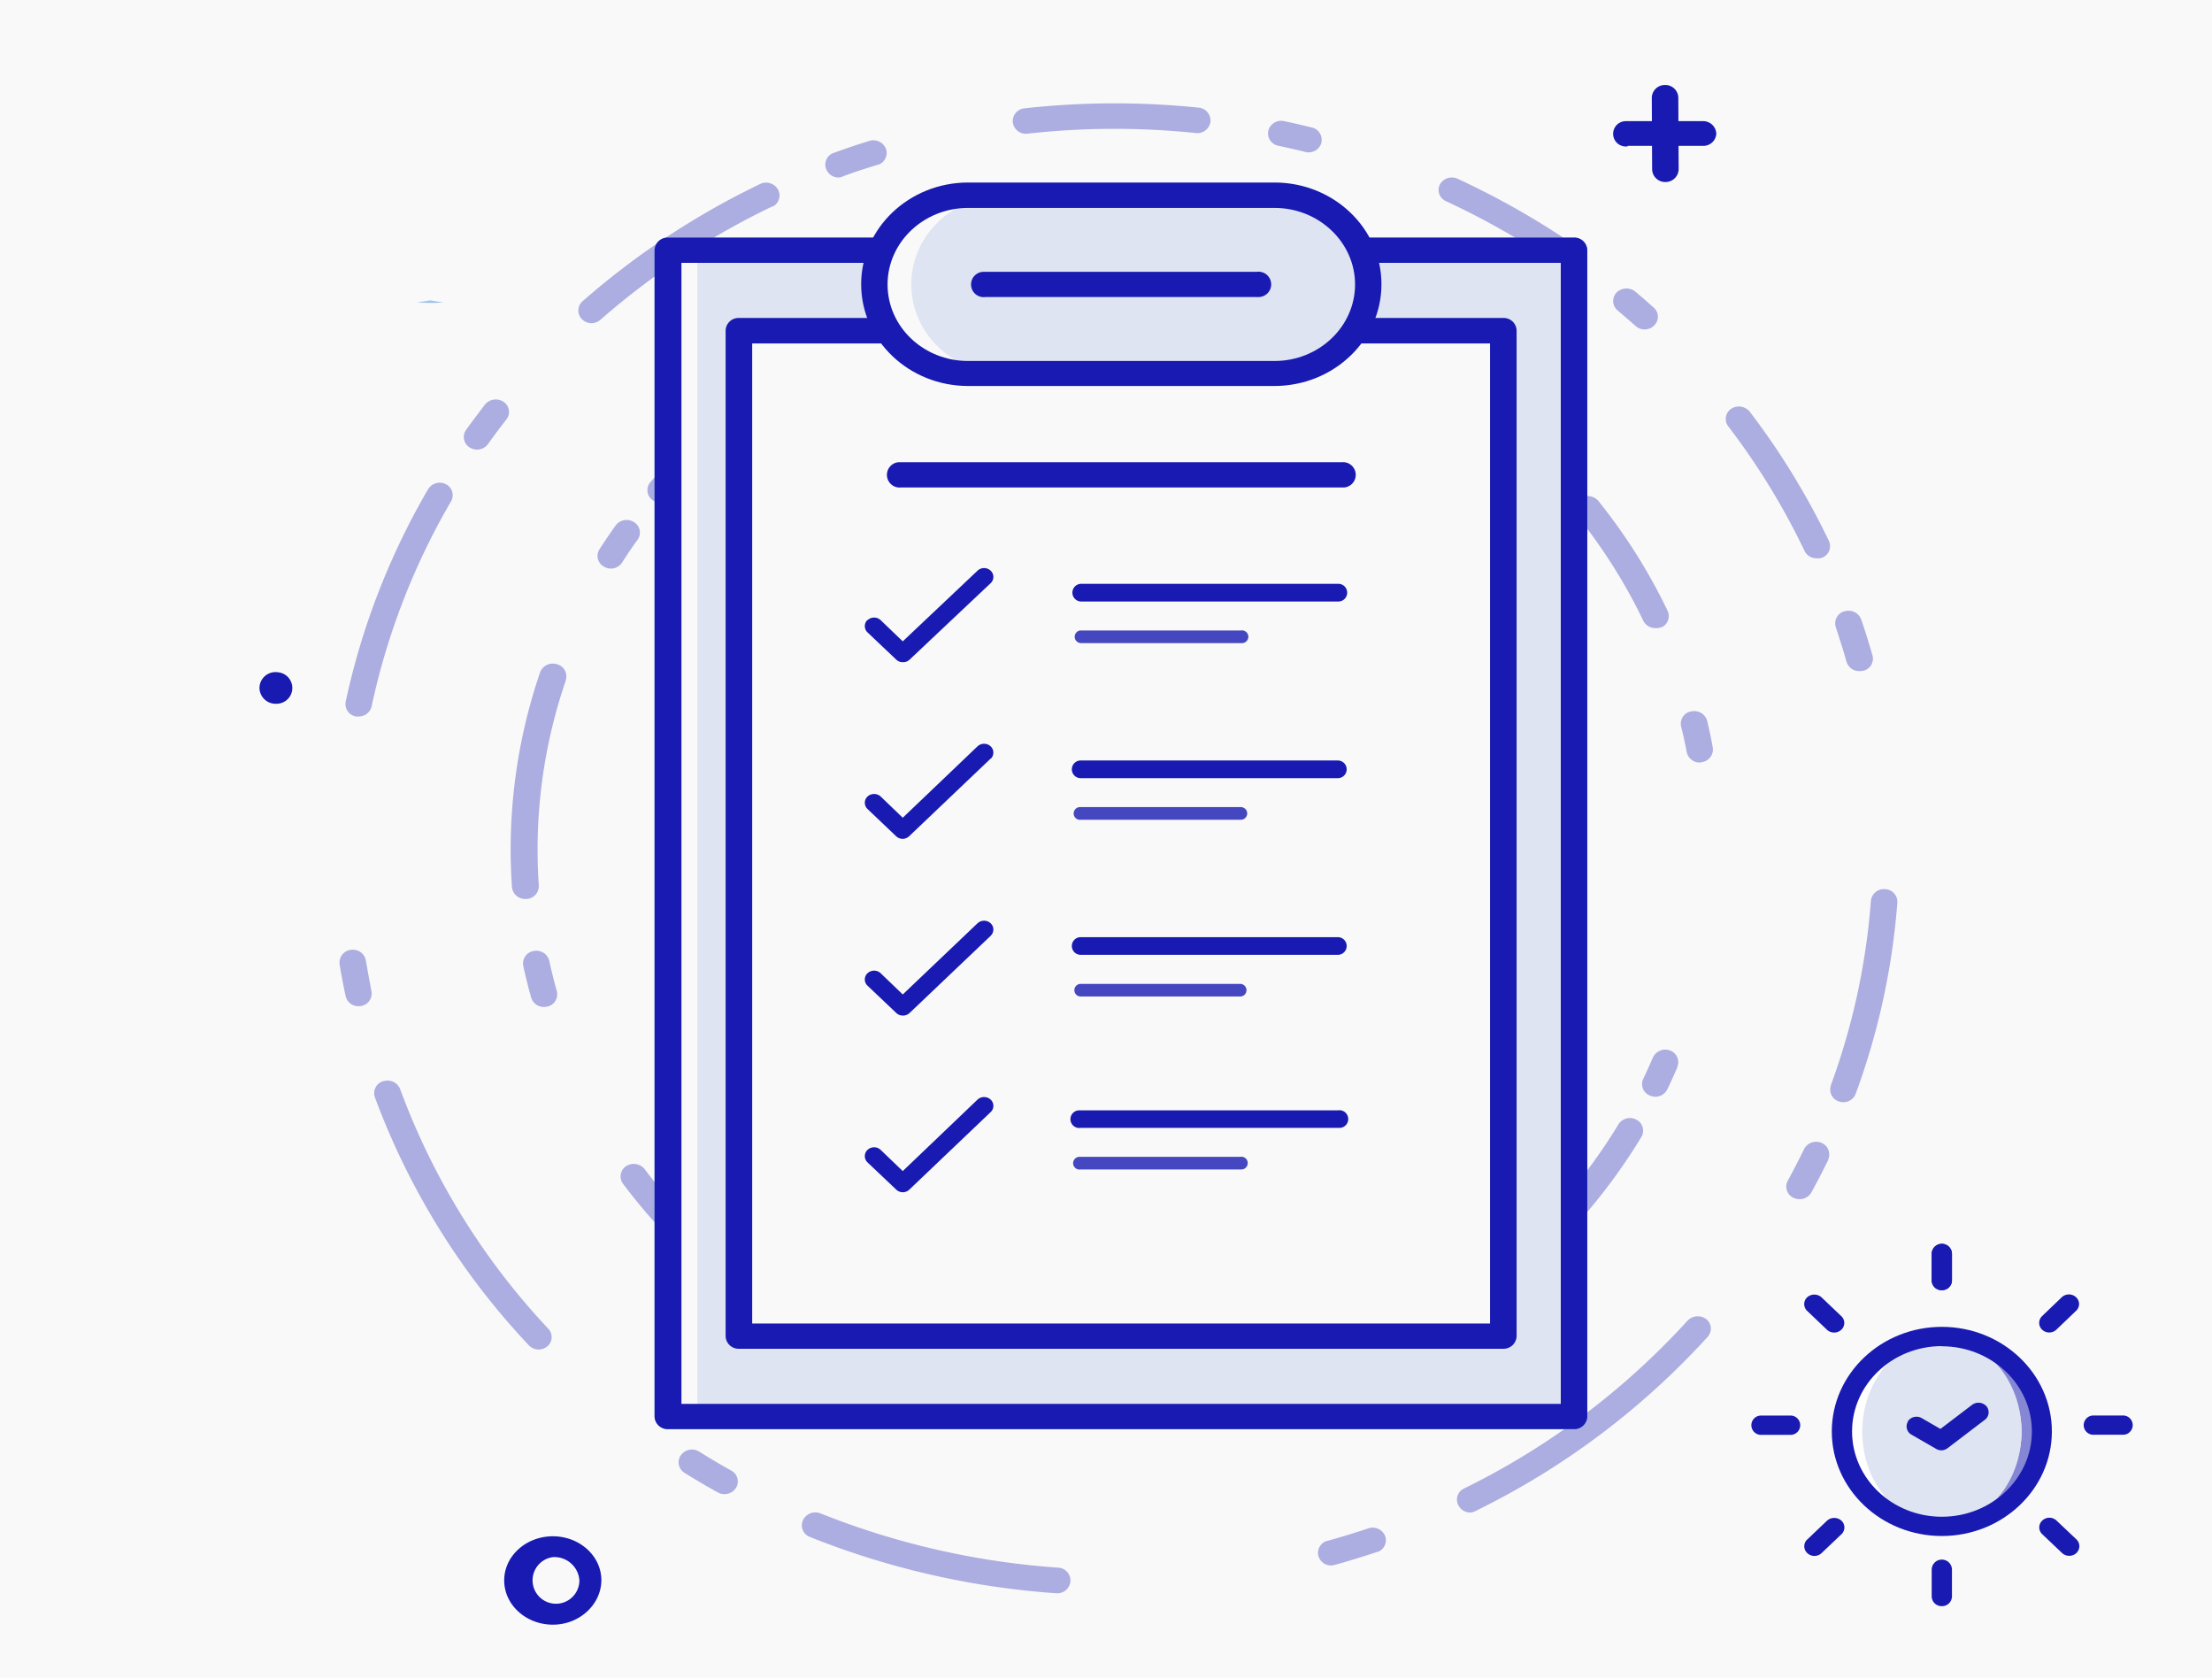
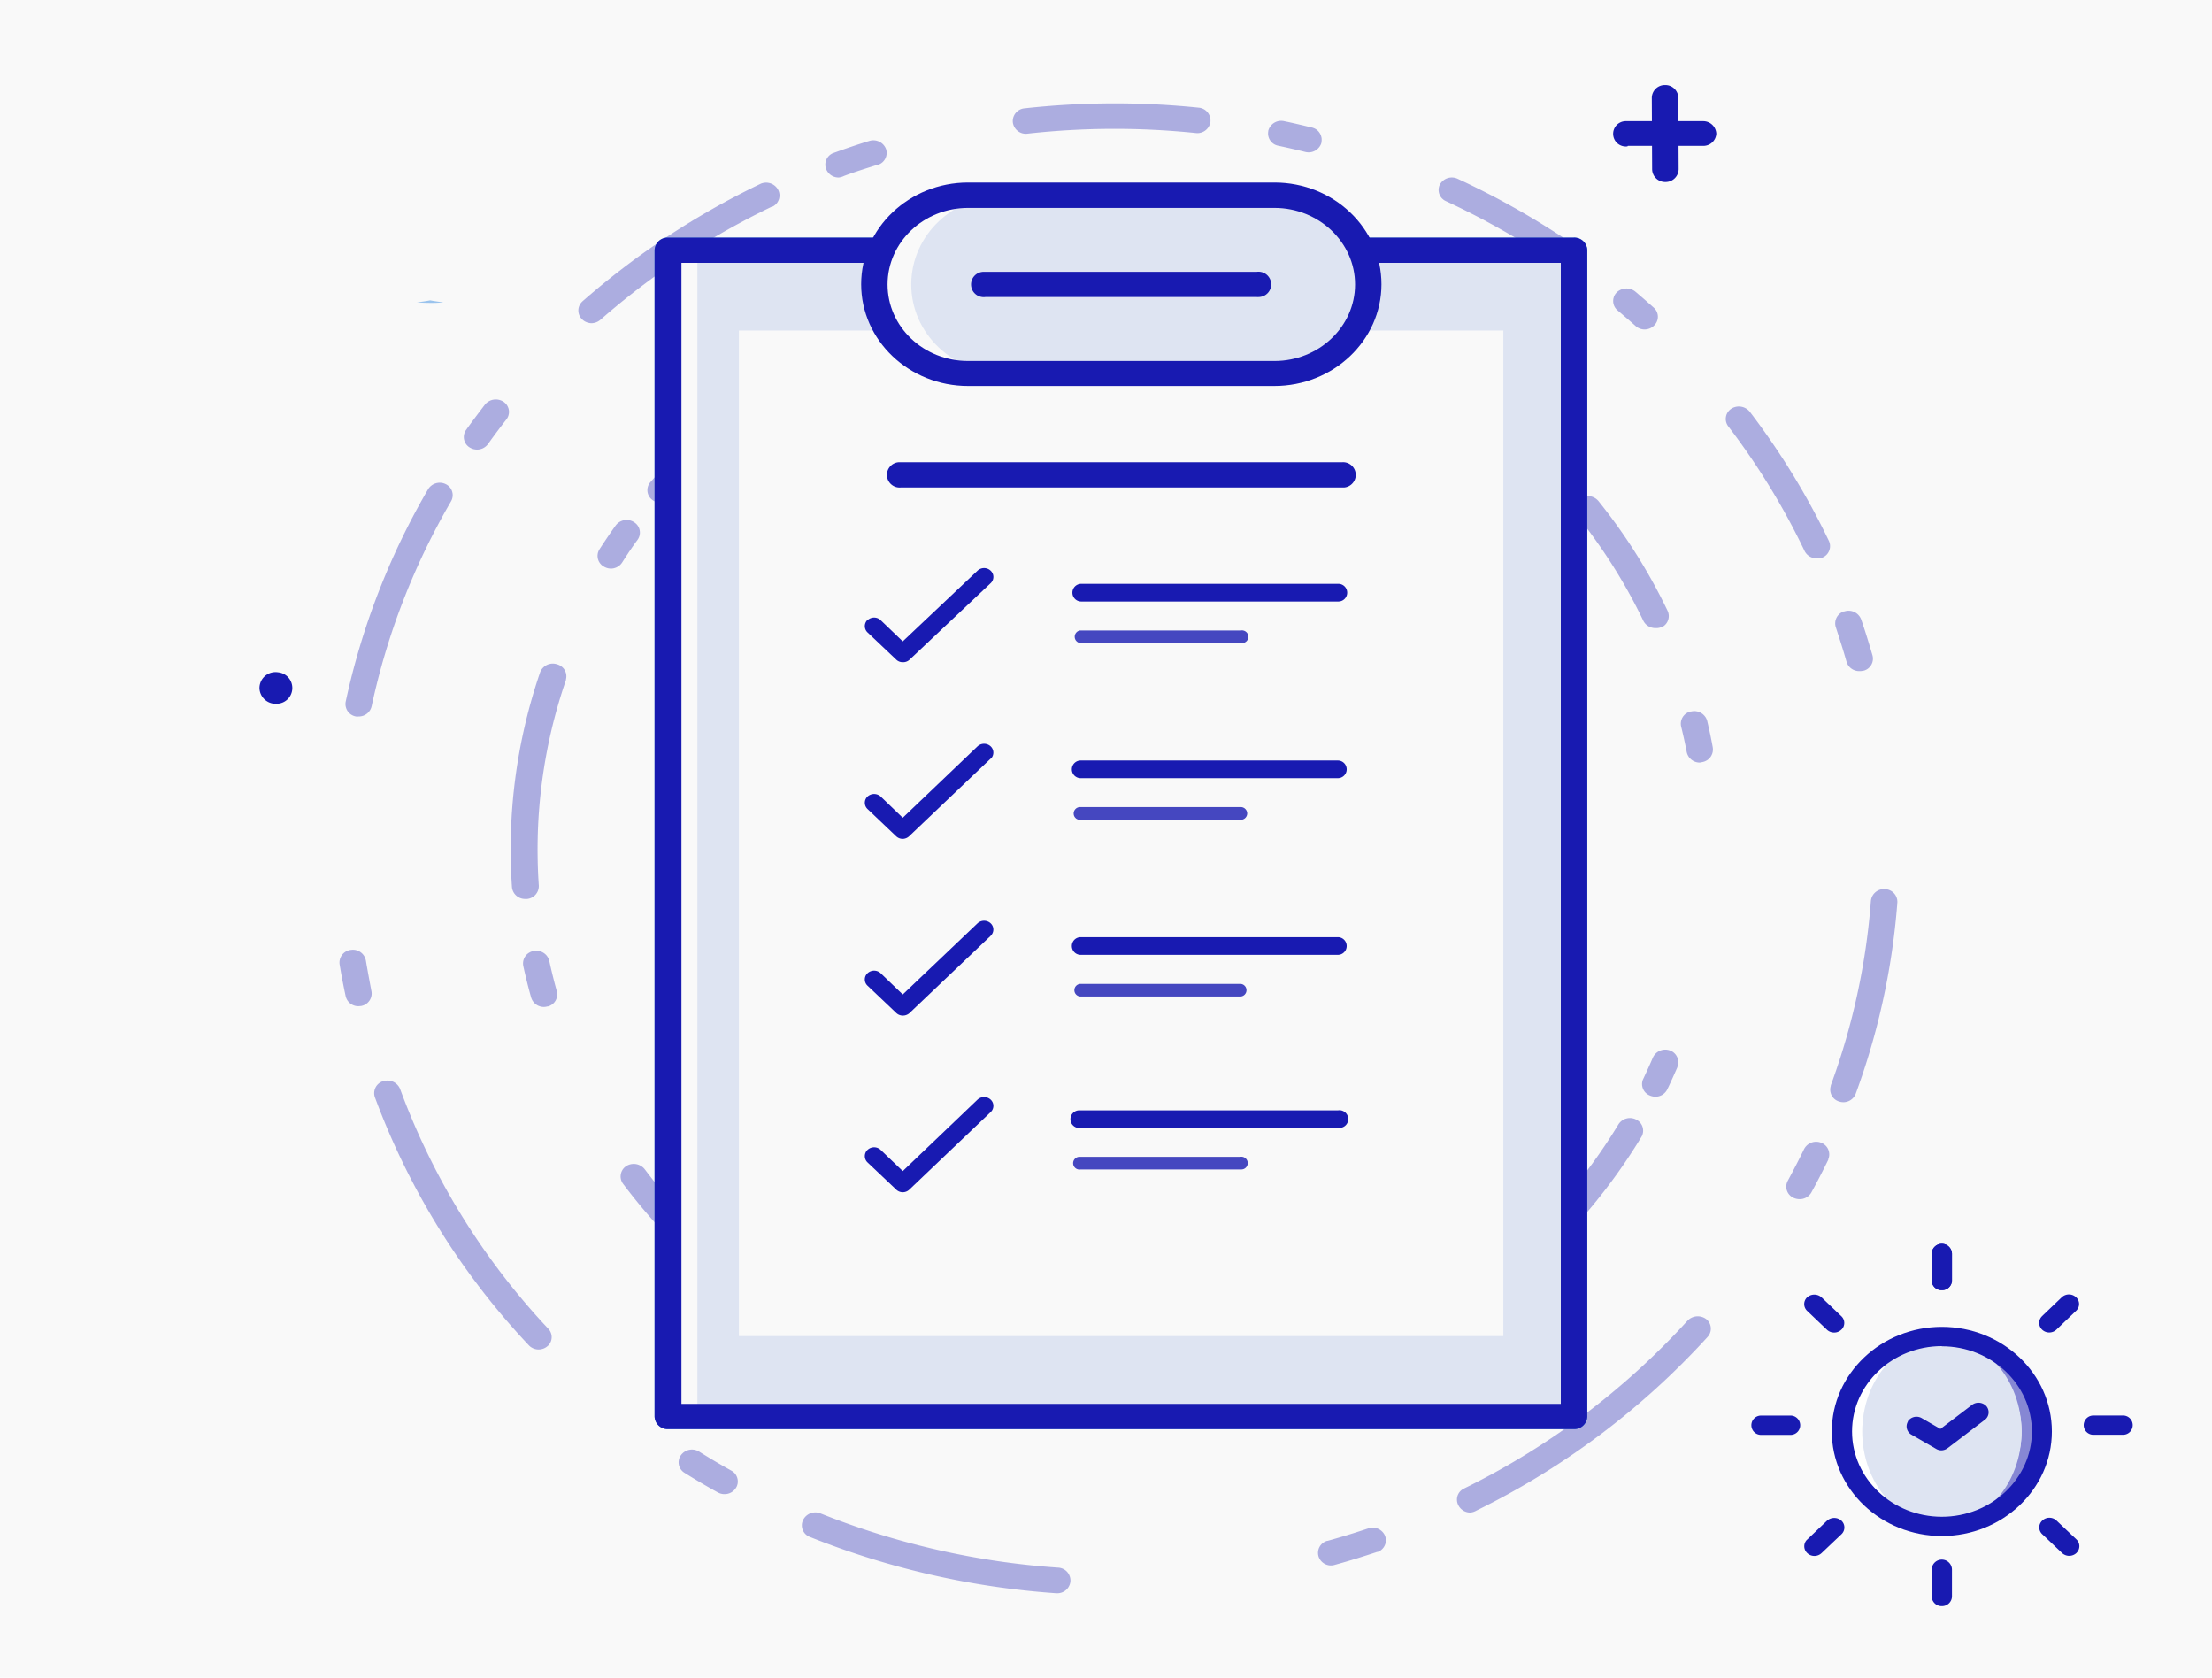
<svg xmlns="http://www.w3.org/2000/svg" viewBox="0 0 393 298">
  <g id="Layer_2" data-name="Layer 2">
    <g id="Layer_1-2" data-name="Layer 1">
      <g id="_ëîé_2" data-name=" ëîé 2">
        <rect width="393" height="298" fill="#f9f9f9" />
      </g>
      <g opacity="0.34">
        <path d="M108.57,101a2.5,2.5,0,0,1-1.25-.34,2.18,2.18,0,0,1-.87-3l.08-.13c.91-1.4,1.87-2.82,2.85-4.19a2.42,2.42,0,0,1,3.27-.59,2.17,2.17,0,0,1,.71,3,.83.83,0,0,1-.08.12c-.94,1.26-1.86,2.66-2.72,4A2.41,2.41,0,0,1,108.57,101Z" fill="#181ab1" />
        <path d="M117.37,89.28a2.36,2.36,0,0,1-1.51-.51,2.16,2.16,0,0,1-.41-3l.1-.12a106,106,0,0,1,20.66-18.2,2.51,2.51,0,0,1,3.29.54,2.17,2.17,0,0,1-.44,3l-.13.09a100.06,100.06,0,0,0-19.75,17.39A2.37,2.37,0,0,1,117.37,89.28Z" fill="#181ab1" />
        <path d="M169.2,57.07A2.34,2.34,0,0,1,167,55.45a2.22,2.22,0,0,1,1.51-2.75l.09,0c1.73-.47,3.48-.91,5.22-1.25a2.35,2.35,0,0,1,2.84,1.67A2.21,2.21,0,0,1,175,55.75l-.1,0c-1.65.38-3.34.81-5,1.26A2.64,2.64,0,0,1,169.2,57.07Z" fill="#181ab1" />
        <path d="M186.07,53.82a2.31,2.31,0,0,1-2.33-2,2.25,2.25,0,0,1,2-2.5h.08A112.25,112.25,0,0,1,207.41,49a2.28,2.28,0,0,1,2.15,2.39v0a2.34,2.34,0,0,1-2.51,2,108,108,0,0,0-20.66.33Z" fill="#181ab1" />
        <path d="M229.62,57.64a2.42,2.42,0,0,1-.7-.1c-1-.31-2.12-.61-3.17-.89A2.23,2.23,0,0,1,224.08,54l0-.08a2.39,2.39,0,0,1,2.9-1.56c1.11.29,2.22.61,3.33.93A2.22,2.22,0,0,1,231.88,56v0A2.33,2.33,0,0,1,229.62,57.64Z" fill="#181ab1" />
        <path d="M255.62,69.22a2.53,2.53,0,0,1-1.26-.37,105.55,105.55,0,0,0-15.86-8A2.23,2.23,0,0,1,237.21,58l0-.07a2.42,2.42,0,0,1,3.1-1.25A110.38,110.38,0,0,1,256.92,65a2.18,2.18,0,0,1,.77,3,.41.41,0,0,1-.07.11A2.41,2.41,0,0,1,255.62,69.22Z" fill="#181ab1" />
        <path d="M274.58,84.11a2.47,2.47,0,0,1-1.71-.69c-.85-.85-1.74-1.7-2.63-2.51a2.17,2.17,0,0,1-.11-3.07l.11-.1a2.42,2.42,0,0,1,3.32,0c.95.85,1.86,1.74,2.76,2.63a2.16,2.16,0,0,1,.05,3.06l-.12.11A2.53,2.53,0,0,1,274.58,84.11Z" fill="#181ab1" />
        <path d="M294.13,111.56a2.36,2.36,0,0,1-2.14-1.25,97.15,97.15,0,0,0-11.76-18.67,2.16,2.16,0,0,1,.31-3l.13-.1a2.51,2.51,0,0,1,3.3.43,100.69,100.69,0,0,1,12.31,19.53,2.2,2.2,0,0,1-1.06,2.92l-.11,0A2.32,2.32,0,0,1,294.13,111.56Z" fill="#181ab1" />
        <path d="M302,135.45a2.36,2.36,0,0,1-2.32-1.85c-.29-1.52-.61-3-1-4.56a2.23,2.23,0,0,1,1.66-2.66l.1,0A2.38,2.38,0,0,1,303.3,128c.37,1.57.72,3.18,1,4.76a2.27,2.27,0,0,1-1.86,2.6h0Z" fill="#181ab1" />
        <path d="M294.11,194.8a2.55,2.55,0,0,1-1-.22,2.18,2.18,0,0,1-1.21-2.84l.06-.12c.59-1.25,1.16-2.51,1.7-3.76a2.42,2.42,0,0,1,3.08-1.26,2.2,2.2,0,0,1,1.29,2.82.49.49,0,0,1,0,.11c-.55,1.25-1.15,2.62-1.78,3.91A2.35,2.35,0,0,1,294.11,194.8Z" fill="#181ab1" />
        <path d="M269.7,226.78a2.43,2.43,0,0,1-1.73-.72,2.18,2.18,0,0,1,0-3.07l.1-.09a99.49,99.49,0,0,0,19.47-23.18,2.42,2.42,0,0,1,3.21-.83,2.19,2.19,0,0,1,.94,2.94.75.75,0,0,0-.07.12,103.29,103.29,0,0,1-20.4,24.24A2.45,2.45,0,0,1,269.7,226.78Z" fill="#181ab1" />
-         <path d="M234.09,247.26a2.36,2.36,0,0,1-2.21-1.48,2.19,2.19,0,0,1,1.3-2.82l.12,0c1.39-.48,2.81-1,4.21-1.53a2.38,2.38,0,0,1,3.07,1.25,2.2,2.2,0,0,1-1.18,2.89l-.07,0c-1.45.57-2.93,1.11-4.4,1.61A2.36,2.36,0,0,1,234.09,247.26Z" fill="#181ab1" />
        <path d="M198.37,253.23a112.13,112.13,0,0,1-19.61-1.73,2.25,2.25,0,0,1-1.89-2.57v-.05a2.35,2.35,0,0,1,2.75-1.78,107.34,107.34,0,0,0,39.75-.43,2.37,2.37,0,0,1,2.79,1.73,2.25,2.25,0,0,1-1.77,2.64h0A111.73,111.73,0,0,1,198.37,253.23Z" fill="#181ab1" />
        <path d="M153,243.39a2.32,2.32,0,0,1-1-.21c-1.61-.73-3.22-1.51-4.77-2.31a2.16,2.16,0,0,1-1-2.89l.07-.15a2.42,2.42,0,0,1,3.19-.9c1.51.77,3,1.51,4.57,2.21a2.19,2.19,0,0,1,1.18,2.85l-.06.14A2.37,2.37,0,0,1,153,243.39Z" fill="#181ab1" />
        <path d="M136.57,234.14a2.36,2.36,0,0,1-1.38-.42,105,105,0,0,1-24.5-23.46,2.19,2.19,0,0,1,.46-3.06l.1-.07a2.5,2.5,0,0,1,3.28.53A100.18,100.18,0,0,0,138,230.09a2.16,2.16,0,0,1,.63,3,.64.64,0,0,1-.1.13A2.38,2.38,0,0,1,136.57,234.14Z" fill="#181ab1" />
        <path d="M96.65,178.86a2.35,2.35,0,0,1-2.28-1.67c-.52-1.85-1-3.77-1.4-5.62a2.25,2.25,0,0,1,1.77-2.64h.06a2.35,2.35,0,0,1,2.79,1.74c.39,1.8.84,3.6,1.33,5.37a2.22,2.22,0,0,1-1.57,2.73l-.1,0A2.47,2.47,0,0,1,96.65,178.86Z" fill="#181ab1" />
        <path d="M93.31,159.67a2.32,2.32,0,0,1-2.35-2.1,97.1,97.1,0,0,1,5-38.15A2.41,2.41,0,0,1,99,118a2.21,2.21,0,0,1,1.54,2.73.29.29,0,0,1,0,.09,92.57,92.57,0,0,0-4.81,36.47,2.3,2.3,0,0,1-2.2,2.39Z" fill="#181ab1" />
      </g>
      <g opacity="0.34">
        <path d="M319.73,213a2.6,2.6,0,0,1-1.1-.25,2.18,2.18,0,0,1-1.06-2.9l.06-.12c1-1.85,2-3.77,2.89-5.61a2.41,2.41,0,0,1,3.12-1.11,2.21,2.21,0,0,1,1.19,2.89l0,.09c-.95,1.94-1.95,3.9-3,5.8A2.38,2.38,0,0,1,319.73,213Z" fill="#181ab1" />
        <path d="M327.52,195.78a2.55,2.55,0,0,1-.78-.13,2.2,2.2,0,0,1-1.47-2.75l0-.1A121.65,121.65,0,0,0,332.4,160a2.32,2.32,0,0,1,2.51-2.07,2.27,2.27,0,0,1,2.19,2.35v0a126.15,126.15,0,0,1-7.36,33.89A2.36,2.36,0,0,1,327.52,195.78Z" fill="#181ab1" />
        <path d="M330.34,119.2a2.34,2.34,0,0,1-2.27-1.65c-.58-2.06-1.25-4.13-1.91-6.15a2.24,2.24,0,0,1,1.43-2.8l.09,0a2.39,2.39,0,0,1,3,1.45c.72,2.09,1.38,4.24,2,6.36a2.21,2.21,0,0,1-1.57,2.72l-.1,0A2.15,2.15,0,0,1,330.34,119.2Z" fill="#181ab1" />
        <path d="M322.8,99.17a2.37,2.37,0,0,1-2.16-1.25,125.51,125.51,0,0,0-13.59-22.2,2.16,2.16,0,0,1,.38-3l.13-.1a2.5,2.5,0,0,1,3.3.49,131.44,131.44,0,0,1,14.09,23A2.2,2.2,0,0,1,323.87,99l-.1.05A2.45,2.45,0,0,1,322.8,99.17Z" fill="#181ab1" />
        <path d="M292.21,58.52a2.35,2.35,0,0,1-1.61-.61c-1.05-.93-2.13-1.86-3.19-2.76a2.17,2.17,0,0,1-.31-3.06l.09-.11a2.52,2.52,0,0,1,3.34-.2c1.11.94,2.22,1.91,3.3,2.88a2.14,2.14,0,0,1,.2,3l-.11.12A2.38,2.38,0,0,1,292.21,58.52Z" fill="#181ab1" />
        <path d="M278.38,47.63A2.53,2.53,0,0,1,277,47.2a138.37,138.37,0,0,0-20.08-11.46,2.18,2.18,0,0,1-1.16-2.84l.07-.14a2.42,2.42,0,0,1,3.15-1,143,143,0,0,1,20.85,11.86,2.18,2.18,0,0,1,.62,3l-.08.12A2.45,2.45,0,0,1,278.38,47.63Z" fill="#181ab1" />
        <path d="M232.49,27.06a2.49,2.49,0,0,1-.61-.08c-1.57-.39-3.16-.75-4.75-1.09a2.22,2.22,0,0,1-1.8-2.58s0,0,0-.08a2.37,2.37,0,0,1,2.82-1.71c1.64.34,3.28.73,4.92,1.13a2.23,2.23,0,0,1,1.7,2.64.29.29,0,0,0,0,.09A2.36,2.36,0,0,1,232.49,27.06Z" fill="#181ab1" />
        <path d="M182.3,23.76a2.33,2.33,0,0,1-2.35-2,2.28,2.28,0,0,1,2-2.51h0a146.11,146.11,0,0,1,31-.13,2.29,2.29,0,0,1,2.11,2.43.22.22,0,0,0,0,.08,2.35,2.35,0,0,1-2.6,2,140.22,140.22,0,0,0-30,.12Z" fill="#181ab1" />
        <path d="M149,31.53a2.38,2.38,0,0,1-2.2-1.45A2.21,2.21,0,0,1,148,27.2l.15-.05c2.06-.75,4.15-1.46,6.27-2.11a2.41,2.41,0,0,1,3,1.43,2.22,2.22,0,0,1-1.41,2.8.19.19,0,0,1-.1,0c-2,.63-4.05,1.26-6,2A2.5,2.5,0,0,1,149,31.53Z" fill="#181ab1" />
        <path d="M105.12,57.41a2.45,2.45,0,0,1-1.73-.72,2.17,2.17,0,0,1,0-3.07l.11-.11a139.68,139.68,0,0,1,31.56-20.83,2.43,2.43,0,0,1,3.17,1,2.2,2.2,0,0,1-.93,3l-.11,0a134.43,134.43,0,0,0-30.48,20.09A2.5,2.5,0,0,1,105.12,57.41Z" fill="#181ab1" />
        <path d="M84.76,79.86a2.52,2.52,0,0,1-1.33-.39,2.17,2.17,0,0,1-.69-3l.08-.12c1.08-1.52,2.21-3,3.36-4.51a2.5,2.5,0,0,1,3.3-.46,2.16,2.16,0,0,1,.58,3l-.09.12c-1.11,1.42-2.21,2.89-3.26,4.36A2.41,2.41,0,0,1,84.76,79.86Z" fill="#181ab1" />
        <path d="M63.73,127.26a1.93,1.93,0,0,1-.48,0,2.24,2.24,0,0,1-1.84-2.59v0A128.51,128.51,0,0,1,76,87a2.42,2.42,0,0,1,3.21-1,2.17,2.17,0,0,1,1,2.9l-.07.14a123.77,123.77,0,0,0-14.11,36.39A2.34,2.34,0,0,1,63.73,127.26Z" fill="#181ab1" />
        <path d="M63.72,178.73a2.31,2.31,0,0,1-2.31-1.79c-.4-1.88-.77-3.77-1.08-5.71a2.27,2.27,0,0,1,2-2.51A2.34,2.34,0,0,1,65,170.59c.31,1.83.66,3.69,1,5.51a2.25,2.25,0,0,1-1.84,2.59h0Z" fill="#181ab1" />
        <path d="M95.71,239.7A2.39,2.39,0,0,1,94,239a130,130,0,0,1-27.36-44A2.23,2.23,0,0,1,68,192.06l.08,0a2.41,2.41,0,0,1,3,1.36A125.51,125.51,0,0,0,97.4,236a2.14,2.14,0,0,1,0,3l-.15.13A2.42,2.42,0,0,1,95.71,239.7Z" fill="#181ab1" />
        <path d="M128.73,265.39a2.45,2.45,0,0,1-1.19-.3c-2-1.1-4-2.28-5.9-3.47a2.18,2.18,0,0,1-.76-3l.08-.12a2.42,2.42,0,0,1,3.26-.66c1.87,1.17,3.77,2.3,5.7,3.37a2.18,2.18,0,0,1,.92,2.93l-.08.13A2.36,2.36,0,0,1,128.73,265.39Z" fill="#181ab1" />
        <path d="M187.86,283h-.19a144.83,144.83,0,0,1-43.77-10,2.2,2.2,0,0,1-1.3-2.82l.05-.12a2.42,2.42,0,0,1,3.09-1.26A139.75,139.75,0,0,0,188,278.45a2.29,2.29,0,0,1,2.18,2.4h0A2.32,2.32,0,0,1,187.86,283Z" fill="#181ab1" />
        <path d="M236.51,278.06a2.31,2.31,0,0,1-2.25-1.61,2.22,2.22,0,0,1,1.52-2.76l.08,0c2.42-.67,4.86-1.42,7.23-2.21a2.38,2.38,0,0,1,3,1.35,2.2,2.2,0,0,1-1.33,2.83l-.1,0c-2.51.83-5,1.61-7.53,2.3A2.18,2.18,0,0,1,236.51,278.06Z" fill="#181ab1" />
        <path d="M261.21,268.66a2.36,2.36,0,0,1-2.09-1.26,2.15,2.15,0,0,1,.87-2.94l.13-.07a132.81,132.81,0,0,0,39.72-29.83,2.51,2.51,0,0,1,3.33-.23,2.16,2.16,0,0,1,.33,3l-.09.11a137.29,137.29,0,0,1-41.12,30.88A2.52,2.52,0,0,1,261.21,268.66Z" fill="#181ab1" />
      </g>
      <path d="M289.15,26a2.25,2.25,0,1,1-.33-4.48,1.82,1.82,0,0,1,.33,0h13.42a2.33,2.33,0,0,1,2.36,2.23,2.3,2.3,0,0,1-2.3,2.16H289.21Z" fill="#181ab1" />
      <path d="M295.89,32.33a2.31,2.31,0,0,1-2.36-2.24l-.06-12.75a2.31,2.31,0,0,1,2.35-2.24h0a2.3,2.3,0,0,1,2.36,2.23h0l.06,12.74A2.32,2.32,0,0,1,295.89,32.33Z" fill="#181ab1" />
      <path d="M48.91,119.38a2.84,2.84,0,0,0-2.81,2.89h0A2.87,2.87,0,0,0,49.17,125a2.8,2.8,0,0,0,.2-5.59A2.33,2.33,0,0,0,48.91,119.38Z" fill="#181ab1" />
-       <path d="M98.23,288.58c-4.77,0-8.65-3.53-8.65-7.86s3.88-7.84,8.65-7.84,8.61,3.52,8.61,7.79S103,288.58,98.23,288.58Zm0-12a4.16,4.16,0,1,0,4.71,4.12,4.45,4.45,0,0,0-4.71-4.12Z" fill="#181ab1" />
      <rect x="118.71" y="44.45" width="160.95" height="207.15" fill="#fff" />
      <path d="M279.66,253.84h-161a2.31,2.31,0,0,1-2.36-2.24h0V44.52a2.3,2.3,0,0,1,2.29-2.31h161A2.29,2.29,0,0,1,282,44.44h0V251.6a2.3,2.3,0,0,1-2.35,2.24Zm-158.59-4.48H277.3V46.69H121.07Z" fill="#4492d4" />
      <rect x="123.42" y="44.45" width="151.52" height="207.15" fill="#dee4f2" />
      <rect x="119.18" y="44.45" width="4.72" height="207.15" fill="#f9f9f9" />
      <rect x="274.47" y="44.45" width="4.72" height="207.15" fill="#dee4f2" />
      <path d="M279.66,253.84h-161a2.31,2.31,0,0,1-2.36-2.24h0V44.52a2.3,2.3,0,0,1,2.29-2.31h161A2.29,2.29,0,0,1,282,44.44h0V251.6a2.3,2.3,0,0,1-2.35,2.24Zm-158.59-4.48H277.3V46.69H121.07Z" fill="#181ab1" />
      <rect x="131.28" y="58.71" width="135.81" height="178.61" fill="#f9f9f9" />
-       <path d="M267.09,239.57H131.28a2.3,2.3,0,0,1-2.36-2.24h0V58.71a2.29,2.29,0,0,1,2.36-2.23H267.09a2.29,2.29,0,0,1,2.36,2.23h0V237.33a2.31,2.31,0,0,1-2.36,2.24Zm-133.45-4.48H264.73V61H133.64Z" fill="#181ab1" />
      <path d="M238.36,50.53h0c0-8.79-7.47-15.83-16.67-15.83h-45c-9.2,0-16.65,7.08-16.65,15.83h0c0,8.78,7.45,15.82,16.65,15.82h45C230.89,66.35,238.36,59.28,238.36,50.53Z" fill="#dee4f2" />
      <path d="M241.13,50.53h0c0-8.79-7.45-15.83-16.65-15.83H219.8c9.2,0,16.65,7.08,16.65,15.83h0c0,8.78-7.45,15.82-16.65,15.82h4.72C233.73,66.35,241.13,59.28,241.13,50.53Z" fill="#dee4f2" />
      <path d="M161.9,50.53h0c0-8.79,7.47-15.83,16.67-15.83h-4.72c-9.2,0-16.67,7.08-16.67,15.83h0c0,8.78,7.47,15.82,16.67,15.82h4.72C169.37,66.35,161.9,59.28,161.9,50.53Z" fill="#f9f9f9" />
      <path d="M226.41,68.56H172c-10.5,0-19-8.11-19-18.07s8.53-18.07,19-18.07h54.44c10.48,0,19,8.1,19,18.07S236.89,68.56,226.41,68.56ZM172,36.93c-7.9,0-14.31,6.1-14.31,13.6S164.07,64.12,172,64.12h54.44c7.88,0,14.31-6.1,14.31-13.59s-6.43-13.6-14.31-13.6Z" fill="#181ab1" />
      <path d="M223.3,52.76H175.07a2.25,2.25,0,1,1-.34-4.48H223.3a2.25,2.25,0,1,1,.33,4.48,1.82,1.82,0,0,1-.33,0Z" fill="#181ab1" />
      <path d="M160.39,211.77h0a1.68,1.68,0,0,1-1.16-.47l-5.1-4.83a1.54,1.54,0,0,1-.06-2.17l.06-.05a1.7,1.7,0,0,1,2.34,0l3.92,3.76,13.28-12.69a1.72,1.72,0,0,1,2.34,0,1.51,1.51,0,0,1,.08,2.13l-.08.08L161.56,211.3A1.68,1.68,0,0,1,160.39,211.77Z" fill="#181ab1" />
      <path d="M160.39,180.39a1.68,1.68,0,0,1-1.16-.47l-5.1-4.84a1.51,1.51,0,0,1-.08-2.13l.08-.08a1.72,1.72,0,0,1,2.34,0l3.92,3.77L173.67,164a1.72,1.72,0,0,1,2.34,0,1.52,1.52,0,0,1,.05,2.16l-.05.06-14.45,13.75A1.75,1.75,0,0,1,160.39,180.39Z" fill="#181ab1" />
      <path d="M160.39,149h0a1.7,1.7,0,0,1-1.16-.45l-5.1-4.85a1.53,1.53,0,0,1-.06-2.16l.06-.06a1.75,1.75,0,0,1,2.34,0l3.92,3.77,13.28-12.68a1.72,1.72,0,0,1,2.34,0,1.53,1.53,0,0,1,.05,2.17l-.05,0-14.45,13.76A1.73,1.73,0,0,1,160.39,149Z" fill="#181ab1" />
      <path d="M160.39,117.62a1.62,1.62,0,0,1-1.16-.46l-5.1-4.83a1.54,1.54,0,0,1-.06-2.17l.06,0a1.7,1.7,0,0,1,2.34,0l3.92,3.76,13.28-12.55a1.7,1.7,0,0,1,2.34,0,1.51,1.51,0,0,1,.08,2.13l-.08.08-14.45,13.63A1.63,1.63,0,0,1,160.39,117.62Z" fill="#181ab1" />
      <path d="M237.78,106.84H192.1a1.57,1.57,0,1,1,0-3.14h45.68a1.57,1.57,0,0,1,0,3.14Z" fill="#181ab1" />
      <g opacity="0.8">
        <path d="M220.45,114.23H192.1a1.13,1.13,0,0,1-.24-2.24h28.59a1.13,1.13,0,1,1,.24,2.24Z" fill="#181ab1" />
      </g>
      <path d="M237.72,138.22H192a1.57,1.57,0,0,1,0-3.14h45.69a1.57,1.57,0,0,1,0,3.14Z" fill="#181ab1" />
      <g opacity="0.8">
        <path d="M220.37,145.61H192a1.12,1.12,0,0,1-1.24-1,1.15,1.15,0,0,1,1-1.25h28.57a1.15,1.15,0,0,1,1.25,1,1.13,1.13,0,0,1-1,1.24Z" fill="#181ab1" />
      </g>
      <path d="M237.72,169.6H192a1.57,1.57,0,0,1,0-3.14h45.69a1.57,1.57,0,0,1,0,3.14Z" fill="#181ab1" />
      <g opacity="0.8">
        <path d="M220.37,177H192a1.12,1.12,0,0,1,0-2.24h28.34a1.12,1.12,0,0,1,0,2.24Z" fill="#181ab1" />
      </g>
      <path d="M237.72,200.34H192a1.57,1.57,0,1,1-.28-3.12h46a1.57,1.57,0,1,1,.28,3.12Z" fill="#181ab1" />
      <g opacity="0.8">
        <path d="M220.37,207.72H192a1.13,1.13,0,1,1-.23-2.24h28.57a1.13,1.13,0,1,1,.24,2.24Z" fill="#181ab1" />
      </g>
      <path d="M238.41,86.59H160a2.25,2.25,0,0,1-.34-4.49h78.79a2.25,2.25,0,0,1,.34,4.49Z" fill="#181ab1" />
      <path d="M74.06,53.69a23.16,23.16,0,0,0,2.36.11,16.88,16.88,0,0,0,2.36-.11c-.79-.08-1.58-.19-2.36-.34A23.52,23.52,0,0,1,74.06,53.69Z" fill="#9ac3ed" />
-       <path d="M346.81,237.51c-.62-.06-1.19-.12-1.8-.12a11.86,11.86,0,0,0-1.8.09,15.93,15.93,0,0,1,1.8.26C345.6,237.65,346.19,237.56,346.81,237.51Z" fill="#9ac3ed" />
+       <path d="M346.81,237.51c-.62-.06-1.19-.12-1.8-.12C345.6,237.65,346.19,237.56,346.81,237.51Z" fill="#9ac3ed" />
      <g opacity="0.51">
        <path d="M362.76,254.29c0-8.75-7-15.93-15.95-16.78a15.3,15.3,0,0,0-1.8.26c8.08,1.58,14.15,8.37,14.15,16.52S353.09,269.22,345,270.8a17.72,17.72,0,0,0,1.8.26C355.77,270.21,362.76,263,362.76,254.29Z" fill="#181ab1" />
      </g>
      <path d="M330.87,254.29c0-8.15,6.07-14.94,14.15-16.52a15.93,15.93,0,0,0-1.8-.26c-9,.85-16,8-16,16.78s7,15.92,16,16.77a15.93,15.93,0,0,0,1.8-.26C336.93,269.22,330.87,262.43,330.87,254.29Z" fill="#fff" />
      <ellipse cx="345.01" cy="254.29" rx="14.15" ry="16.51" fill="#dee4f2" />
      <path d="M345,272.83c-10.78,0-19.55-8.33-19.55-18.57s8.77-18.58,19.55-18.58,19.55,8.33,19.55,18.58S355.77,272.83,345,272.83Zm0-33.73c-8.8,0-15.95,6.8-15.95,15.16s7.15,15.15,15.95,15.15S361,262.61,361,254.26,353.8,239.13,345,239.13Z" fill="#181ab1" />
      <path d="M345,257.61a1.79,1.79,0,0,1-1-.25l-4.41-2.54a1.68,1.68,0,0,1-.63-2.29.25.25,0,0,1,0-.07,1.86,1.86,0,0,1,2.47-.57l3.32,1.92,5.64-4.29a1.92,1.92,0,0,1,2.54.26,1.68,1.68,0,0,1-.21,2.35l-.07.05-6.63,5.05A1.9,1.9,0,0,1,345,257.61Z" fill="#181ab1" />
      <path d="M345,229.16a1.74,1.74,0,0,1-1.8-1.7h0v-4.73a1.8,1.8,0,1,1,3.6,0h0v4.73a1.75,1.75,0,0,1-1.8,1.7Z" fill="#181ab1" />
      <path d="M325.87,236.69a1.81,1.81,0,0,1-1.28-.5l-3.51-3.34a1.66,1.66,0,0,1-.1-2.33l.1-.09a1.92,1.92,0,0,1,2.54,0l3.52,3.35a1.65,1.65,0,0,1,.09,2.33l-.09.08A1.77,1.77,0,0,1,325.87,236.69Z" fill="#181ab1" />
      <path d="M318,254.86h-5a1.71,1.71,0,0,1-.25-3.42H318a1.71,1.71,0,0,1,.25,3.42Z" fill="#181ab1" />
      <path d="M322.36,276.37a1.83,1.83,0,0,1-1.27-.51,1.65,1.65,0,0,1-.09-2.33l.09-.08,3.52-3.35a1.93,1.93,0,0,1,2.55,0,1.65,1.65,0,0,1,.09,2.33l-.09.09-3.52,3.34A1.85,1.85,0,0,1,322.36,276.37Z" fill="#181ab1" />
      <path d="M345,285.29a1.76,1.76,0,0,1-1.8-1.72v-4.75a1.8,1.8,0,1,1,3.6,0h0v4.73a1.76,1.76,0,0,1-1.77,1.74Z" fill="#181ab1" />
      <path d="M367.63,276.35a1.86,1.86,0,0,1-1.27-.5l-3.52-3.34a1.65,1.65,0,0,1-.09-2.33l.09-.09a1.84,1.84,0,0,1,2.54,0l3.53,3.34a1.65,1.65,0,0,1,.06,2.35l-.06.07A1.89,1.89,0,0,1,367.63,276.35Z" fill="#181ab1" />
      <path d="M377,254.84h-4.94a1.71,1.71,0,1,1-.26-3.41,1.13,1.13,0,0,1,.26,0h5a1.71,1.71,0,1,1,.26,3.41H377Z" fill="#181ab1" />
      <path d="M364.1,236.68a1.81,1.81,0,0,1-1.28-.5,1.65,1.65,0,0,1-.06-2.35l.06-.07,3.49-3.34a1.86,1.86,0,0,1,2.54,0,1.63,1.63,0,0,1,.1,2.31.94.94,0,0,1-.1.1l-3.5,3.35A1.83,1.83,0,0,1,364.1,236.68Z" fill="#181ab1" />
      <path d="M345,229.16a1.74,1.74,0,0,1-1.8-1.7h0v-4.73a1.8,1.8,0,1,1,3.6,0h0v4.73a1.75,1.75,0,0,1-1.8,1.7Z" fill="#181ab1" />
    </g>
  </g>
</svg>